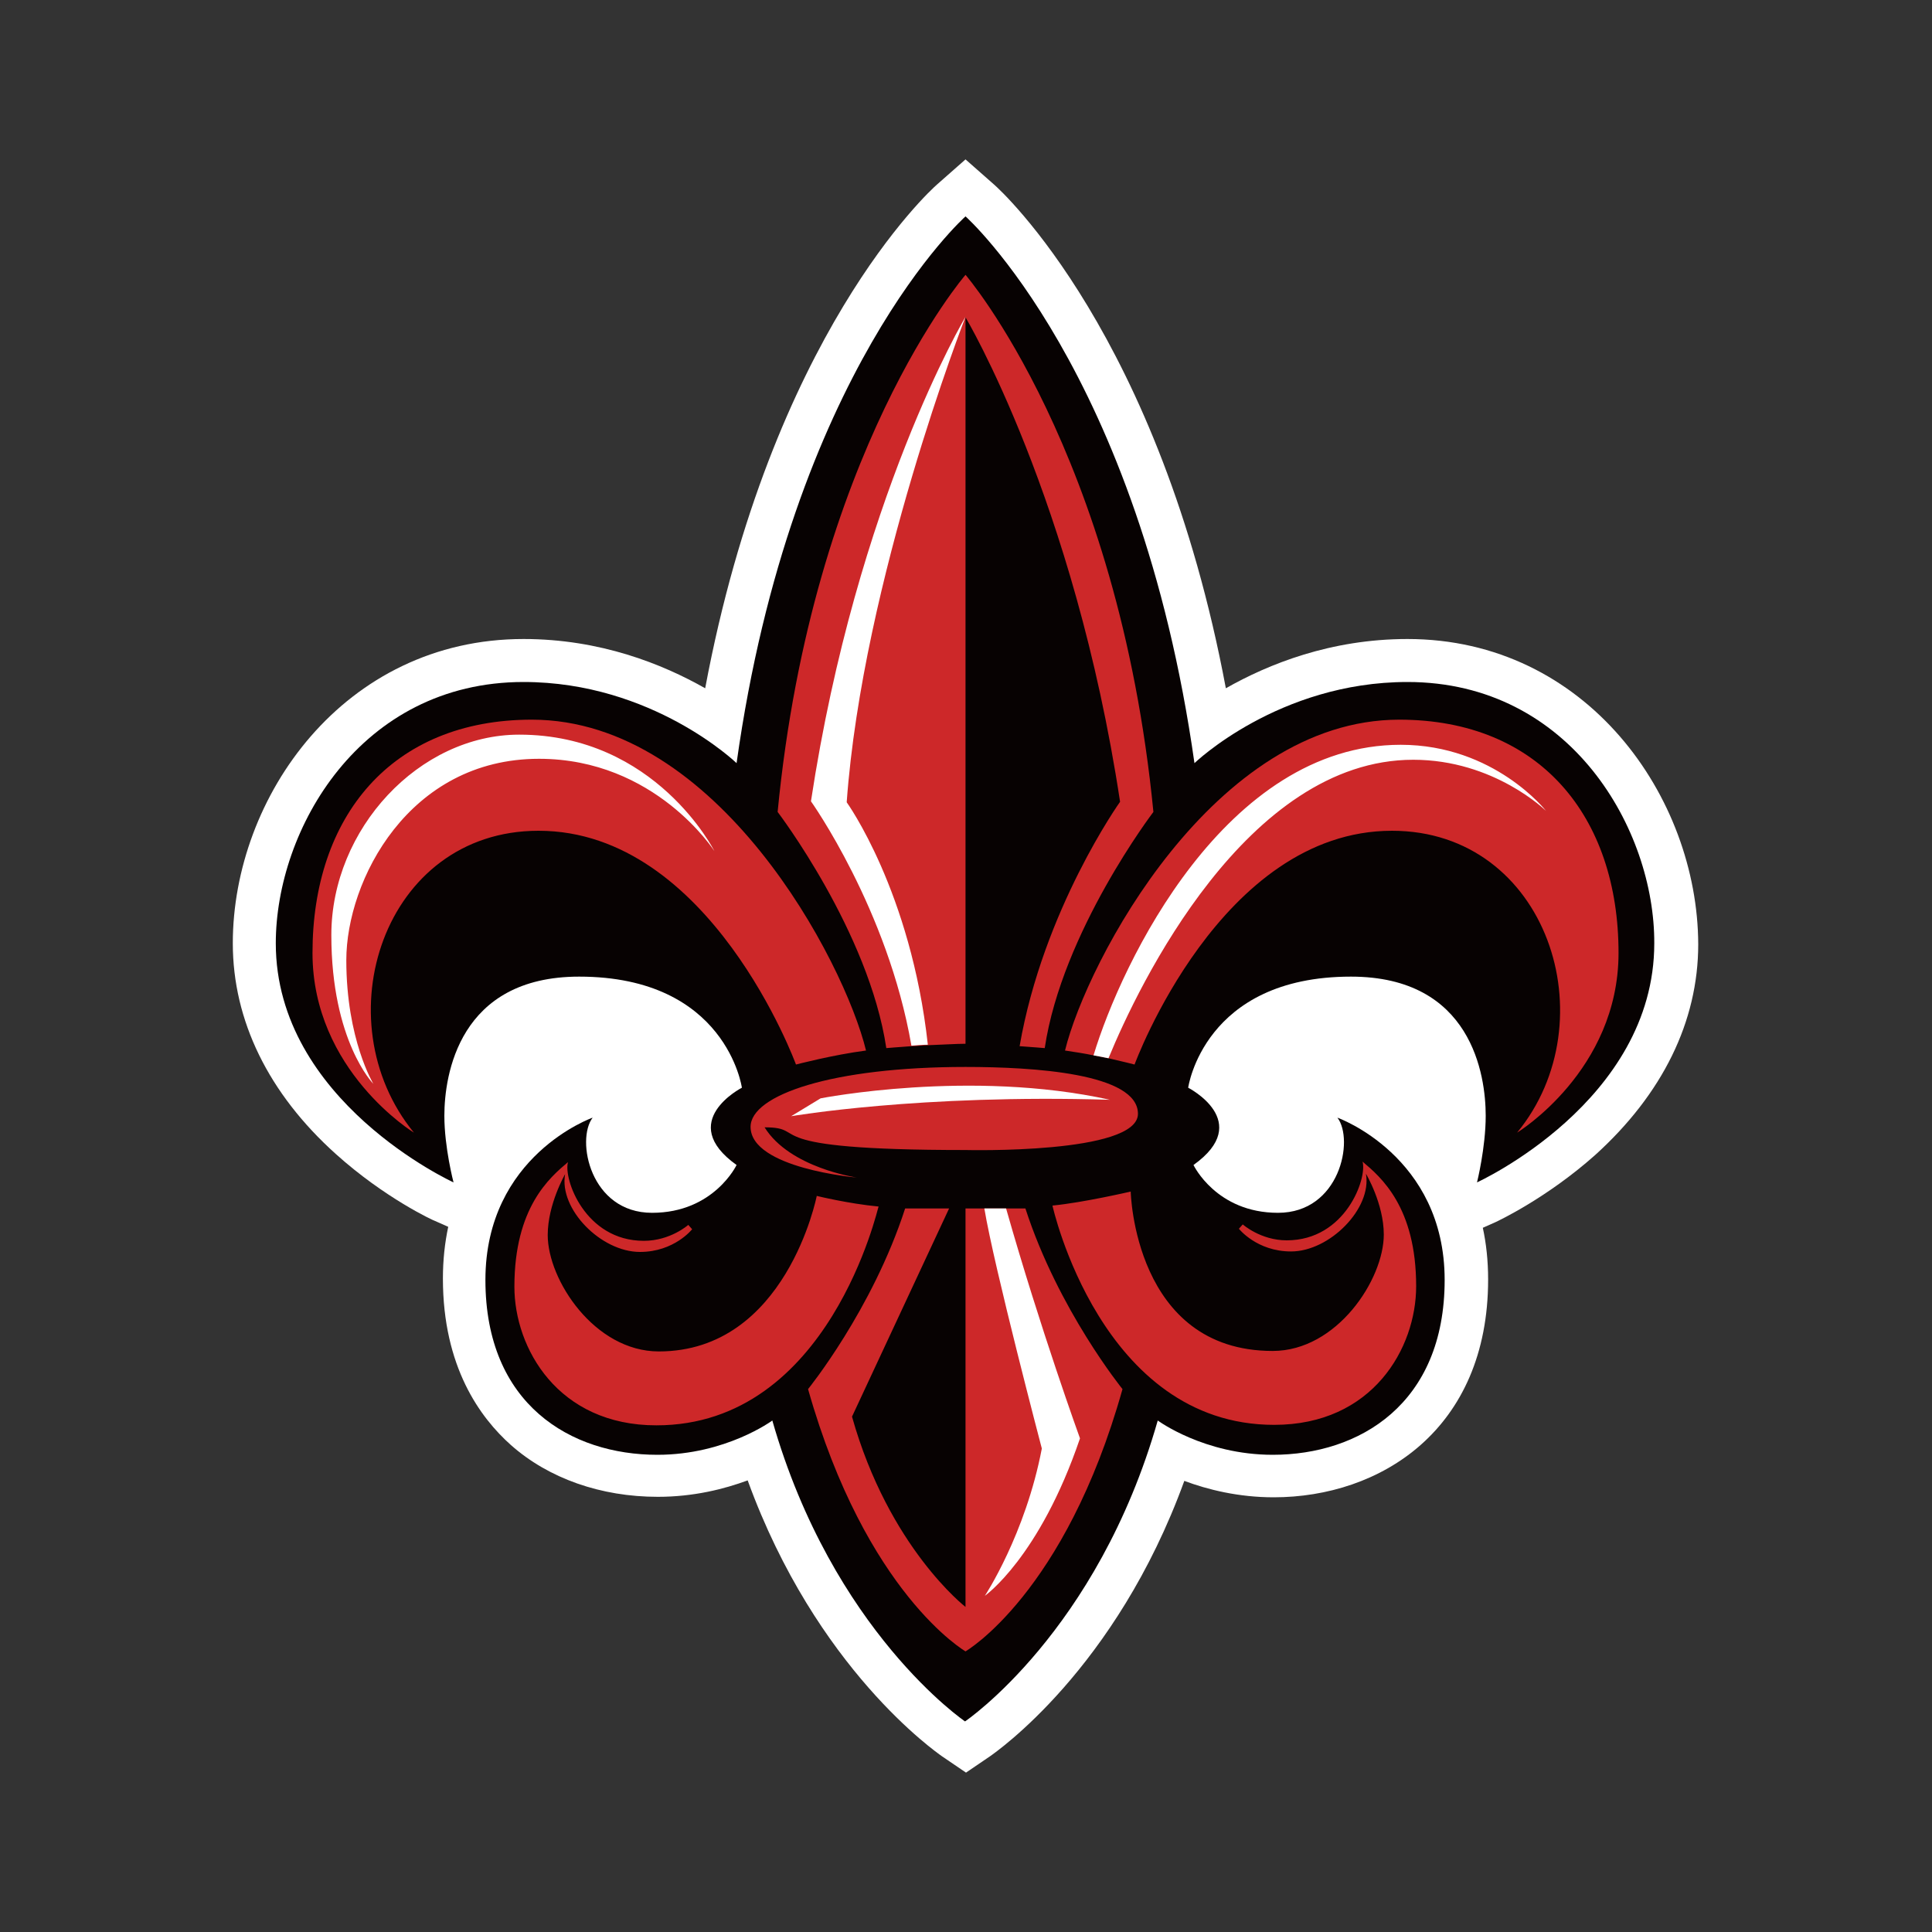
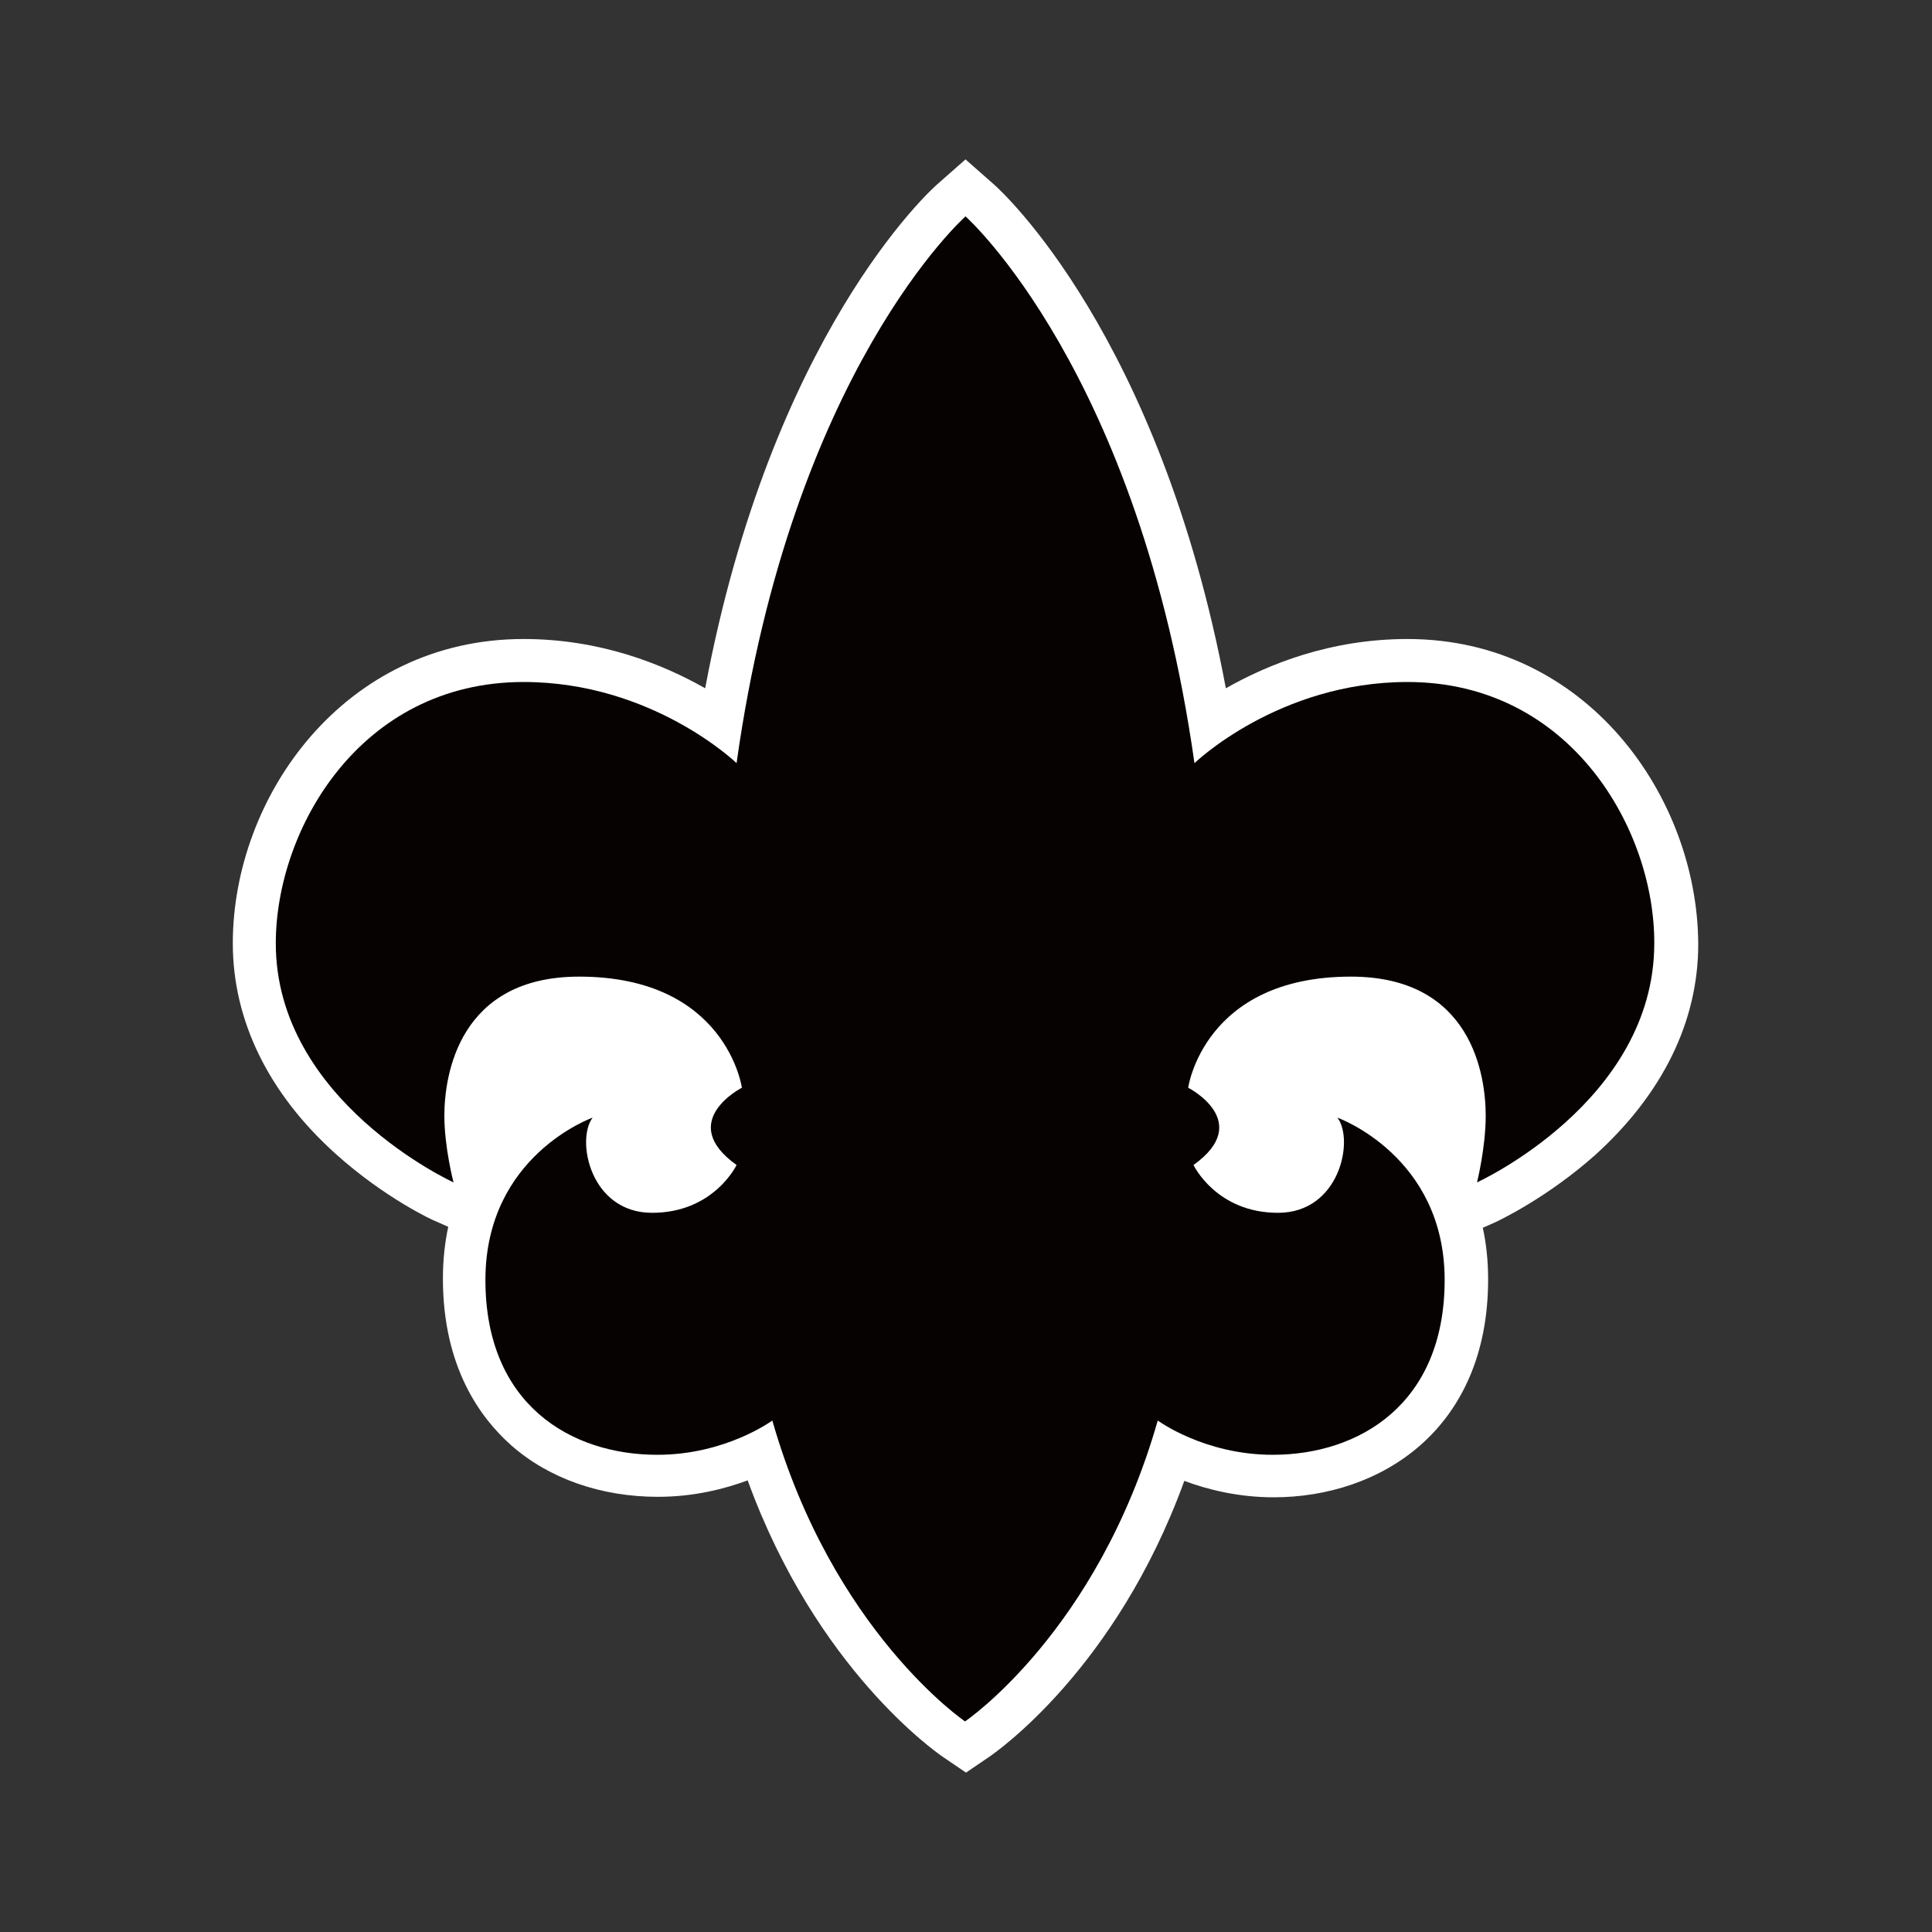
<svg xmlns="http://www.w3.org/2000/svg" version="1.1" id="Layer_1" x="0" y="0" viewBox="0 0 400 400" xml:space="preserve">
  <rect x="0" y="0" width="400" height="400" fill="#333333" stroke="none" />
  <style>.st0{fill:#fff}.st1{fill:#070202}.st2{fill:#cd2829}</style>
  <path class="st0" d="M291.4 132.3c-15.9 0-28.8 5.2-37.6 10.2-13.7-73.1-46.5-103-48-104.3l-5.9-5.2-5.9 5.2c-1.5 1.3-34.3 31.2-48 104.3-8.8-5-21.7-10.2-37.6-10.2-37.2 0-60.2 32.7-60.2 63 0 16 7.4 31.1 21.3 43.6 10.1 9.1 20.2 13.8 20.6 13.9l2.7 1.2c-.7 3.3-1.1 6.8-1.1 10.7 0 18.3 7.7 28.8 14.1 34.5 7.8 6.9 18.6 10.7 30.4 10.7 7.4 0 13.7-1.6 18.6-3.4 14.2 39.1 39.1 56.3 40.2 57.1l5 3.4 5-3.4c1.1-.8 26-17.9 40.2-57 4.8 1.8 11.2 3.4 18.5 3.4 22.1 0 44.4-14 44.4-45.1 0-3.9-.4-7.5-1.1-10.7l2.7-1.2c.4-.2 10.5-4.9 20.6-13.9 13.9-12.6 21.3-27.6 21.3-43.6-.1-30.5-23.1-63.2-60.2-63.2z" />
  <path class="st1" d="M291.4 141.2c-26.7 0-44.1 16.8-44.1 16.8-11.5-81.3-47.4-113.2-47.4-113.2s-36 31.9-47.4 113.2c0 0-17.4-16.8-44.1-16.8-33.9 0-51.3 30.6-51.3 54.1 0 32.7 36.8 49.5 36.8 49.5S92 237.6 92 231c0-8.4 3-28.8 27.9-28.8 30.5 0 33.7 23 33.7 23s-13.7 7-1.1 16c0 0-4.7 9.9-17.5 9.9s-15.8-15.1-12.3-19.7c0 0-22.2 7.8-22.2 33.6s17.7 36.2 35.6 36.2c14.2 0 23.8-7.1 23.8-7.1 12.5 43.7 39.9 62.3 39.9 62.3s27.4-18.5 39.9-62.3c0 0 9.6 7.1 23.8 7.1 17.9 0 35.6-10.5 35.6-36.2s-22.2-33.6-22.2-33.6c3.5 4.6.5 19.7-12.3 19.7s-17.5-9.9-17.5-9.9c12.6-9-1.1-16-1.1-16s3.2-23 33.7-23c25 0 27.9 20.4 27.9 28.8 0 6.6-1.8 13.8-1.8 13.8s36.7-16.7 36.7-49.5c.1-23.4-17.2-54.1-51.1-54.1z" />
-   <path class="st2" d="M199.9 56.9s31.6 36.6 38.9 111.2c0 0-18.9 24.8-22.5 48.9 0 0-2.3-.2-5.2-.4 4.9-28.3 20.8-50.6 20.8-50.6-9.5-62.6-32-100.3-32-100.3v150.4c-1.9 0-4.9.2-7.8.3-1 0-2.3.2-3.4.2-2.9.2-5.2.4-5.2.4-3.6-24.1-22.5-48.9-22.5-48.9 7.2-74.6 38.9-111.2 38.9-111.2zm-22.5 186.9s-22-1.9-22-10.5c0-6.6 16.9-12.4 44.5-12.4 14 0 35.7 1.3 35.7 9.7 0 8.4-35.7 7.5-35.7 7.5-44.8 0-31.8-4.7-41.6-4.7 5.2 8.4 19.1 10.4 19.1 10.4zM111.5 172c-32.2 0-44.8 39.3-25.8 62.5 0 0-21-12.8-21-37.2 0-28.2 16.3-48.3 45.4-48.3 38.5 0 64.7 50 69.2 68.5-6.9.9-14.5 2.9-14.5 2.9S147.1 172 111.5 172zm24.4 123.1c-20.4 0-29.4-16-29.4-28.7 0-16.4 7.3-22.6 11.1-25.8-1 3.4 3.5 16.3 15.7 16.3 5.5 0 9.2-3.3 9.2-3.3l.8.9s-3.7 4.7-10.8 4.7c-8.1 0-16.8-8.9-15.5-16.1 0 0-3.6 6.2-3.6 12.6 0 9.3 9.7 24.1 23 24.1 26.4 0 32.7-32.2 32.7-32.2s6.5 1.6 12.8 2.2c-.1-.1-10.1 45.3-46 45.3zm64 46.8s-20.6-11.9-32.6-54.3c0 0 13.3-16.4 20.1-37.4h9.1l-20.1 43.1c7.6 27.1 23.5 39.4 23.5 39.4v-82.5h12.4c6.8 21 20.1 37.4 20.1 37.4-11.9 42.4-32.5 54.3-32.5 54.3zm63.6-62.2c13.3 0 23-14.8 23-24.1 0-6.4-3.7-12.6-3.7-12.6 1.3 7.2-7.5 16.1-15.5 16.1-7.1 0-10.8-4.7-10.8-4.7l.8-.9s3.7 3.3 9.1 3.3c12.2 0 16.7-12.9 15.7-16.3 3.8 3.2 11.1 9.4 11.1 25.8 0 12.8-9 28.7-29.4 28.7-35.9 0-45.9-45.4-45.9-45.4 6.3-.6 16.2-2.9 16.2-2.9s.7 33 29.4 33zm50.6-45.2c19-23.1 6.3-62.5-25.9-62.5-35.6 0-53.3 48.4-53.3 48.4s-2.3-.6-5.4-1.3c-1.1-.2-2-.4-3.1-.6-1.9-.4-3.9-.7-5.9-1 4.5-18.4 30.8-68.5 69.2-68.5 29.1 0 45.4 20.1 45.4 48.3 0 24.4-21 37.2-21 37.2z" />
-   <path class="st0" d="M167.9 165.9s15.9 22.3 20.8 50.6c1.1-.1 2.3-.2 3.4-.2-3.5-31.8-16.8-50.2-16.8-50.2 3.3-45.9 24.6-100.5 24.6-100.5s-22.5 37.7-32 100.3zM223.6 297.8s-8.2-22.6-15.3-47.6h-4.5c2 12.1 11.9 49.7 11.9 49.7-3.4 17.8-11.8 30.5-11.8 30.5s11.3-7.9 19.7-32.6zM163.8 231.1s26.5-4.6 66-3.4c-28.9-6.4-59.9-.3-59.9-.3l-6.1 3.7zM111.6 157.1c24.1 0 36.3 19.1 36.3 19.1s-12.1-24.1-40.4-24.1c-20.7 0-38.9 19.5-38.9 41.5s8.7 30.8 8.7 30.8-5.6-9.2-5.6-25.6c0-16.5 12.9-41.7 39.9-41.7zM290 154.2c-36.3 0-57.8 45.1-63.6 64.3 1.1.2 2.2.4 3.1.6 6.2-15.1 28.6-61.8 63.1-61.8 16.8 0 27.5 10.6 27.5 10.6s-10.7-13.7-30.1-13.7z" />
</svg>